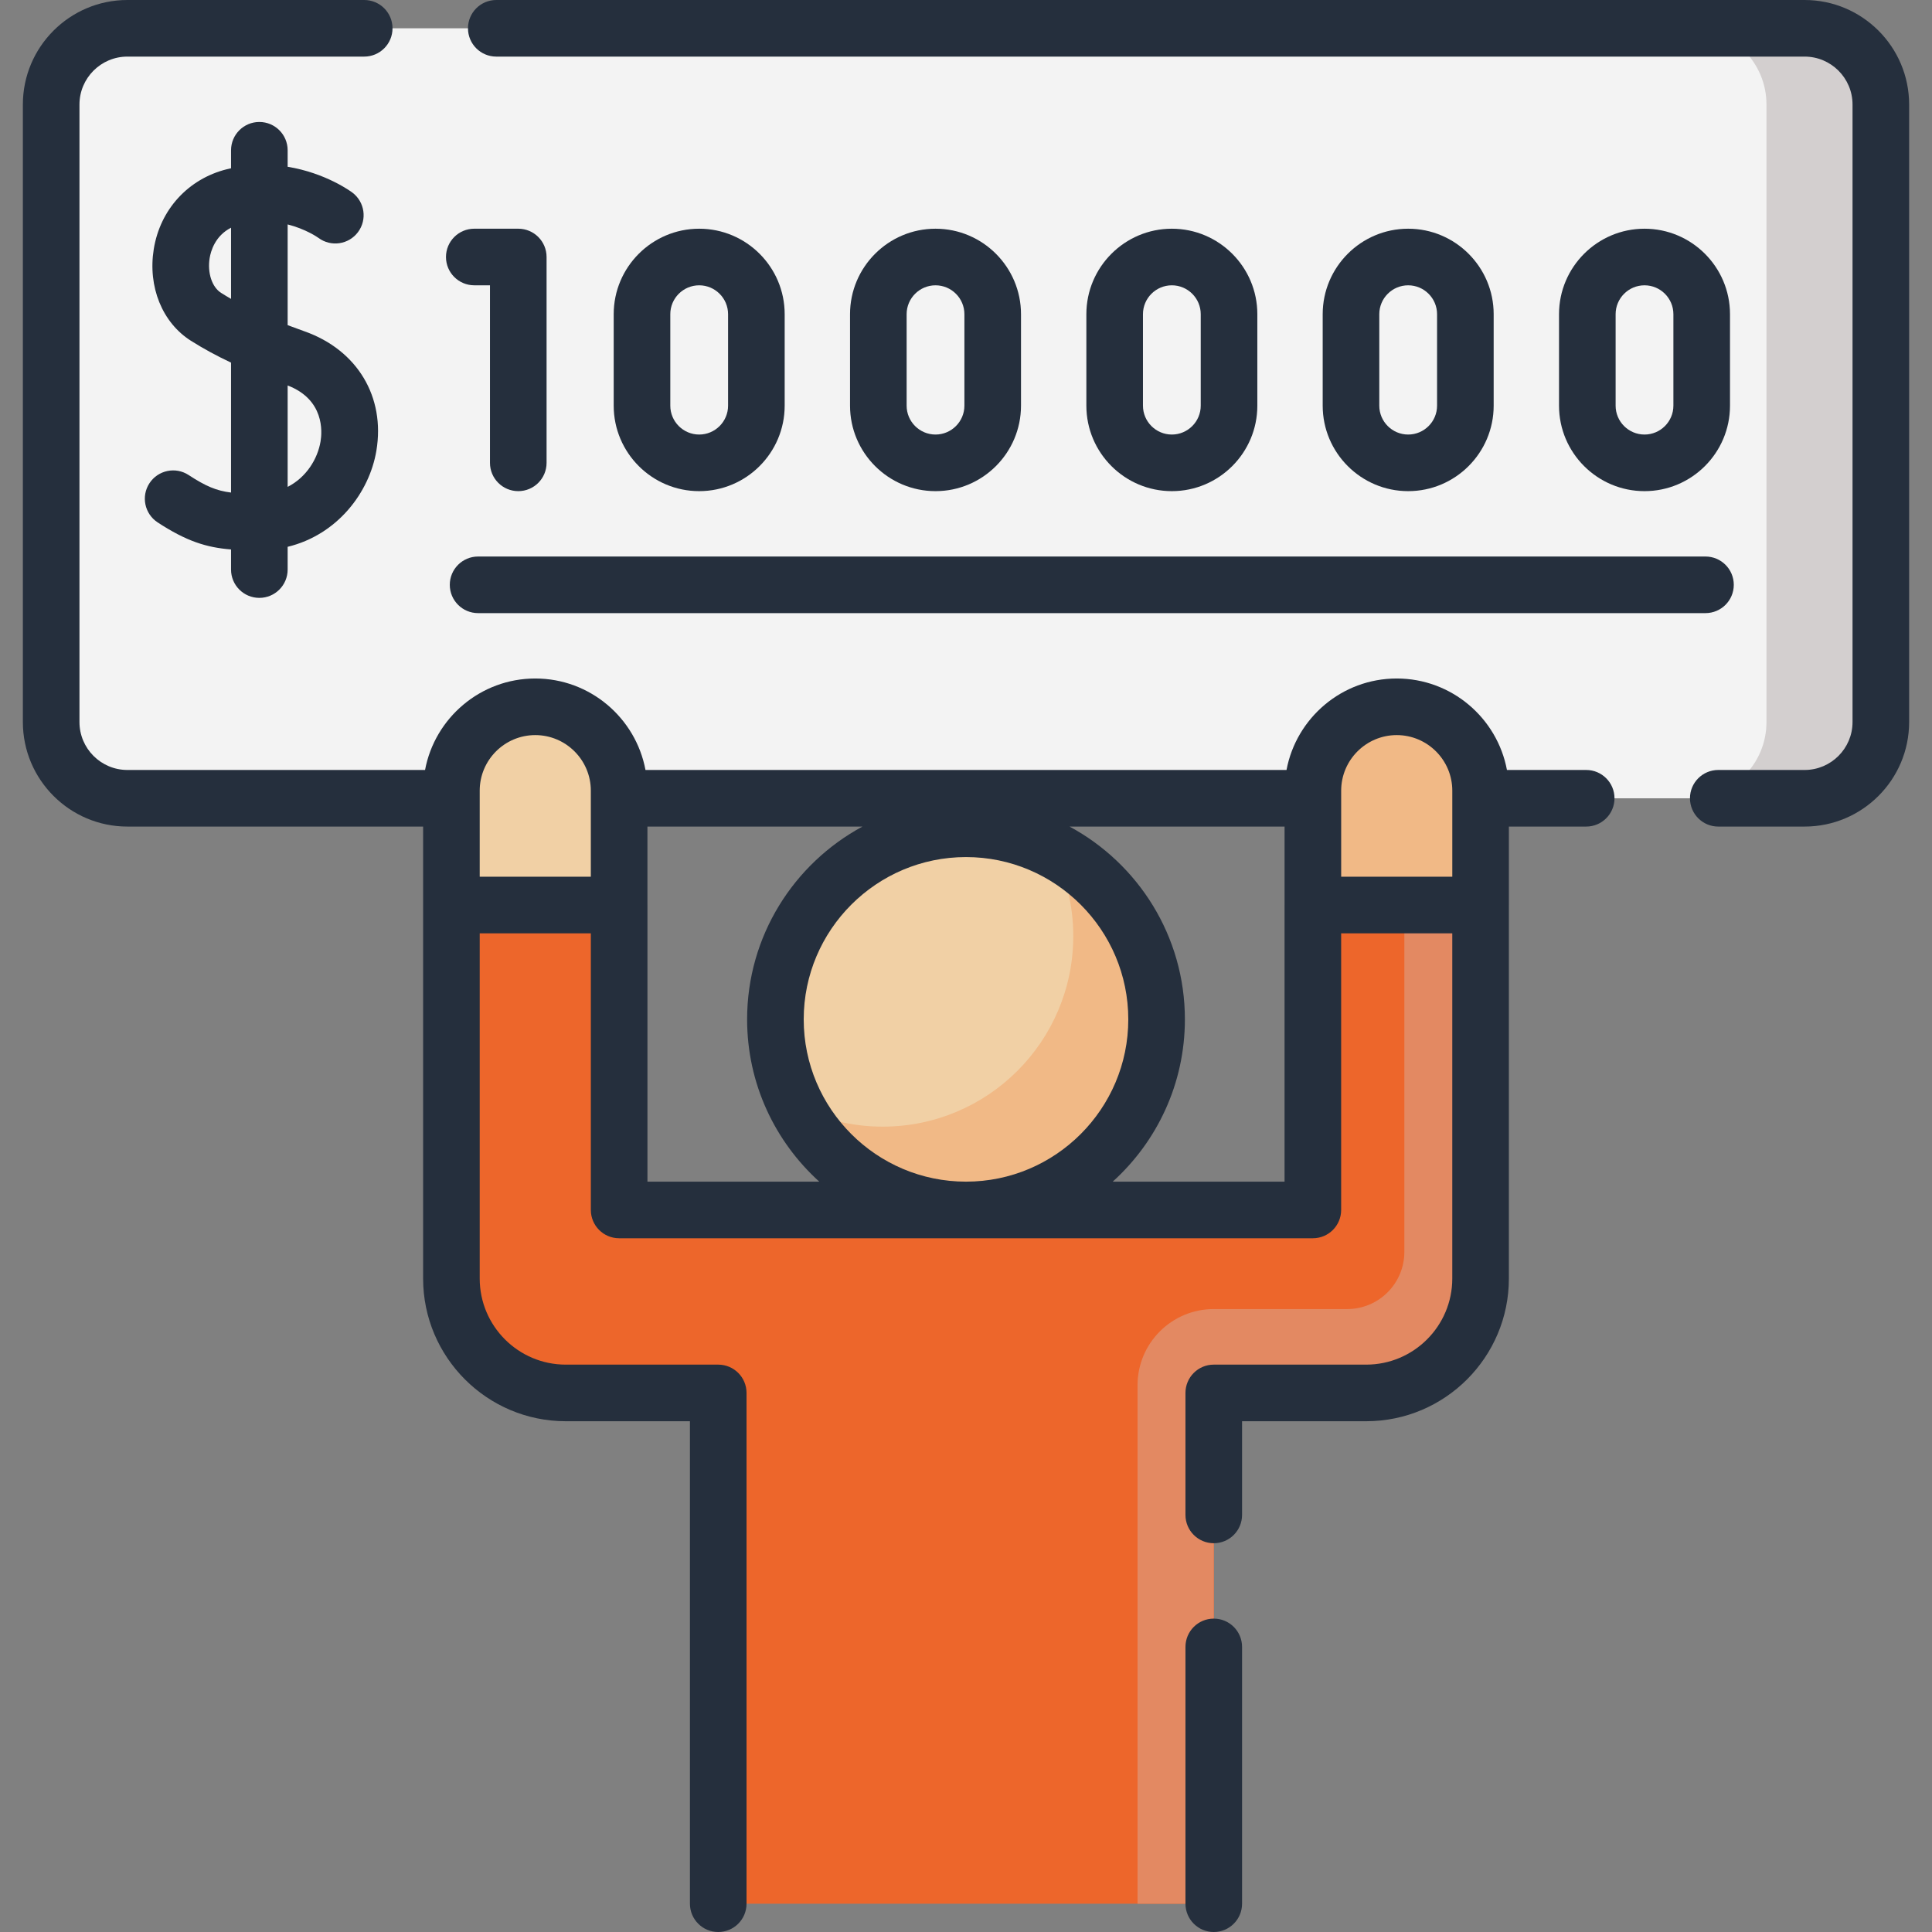
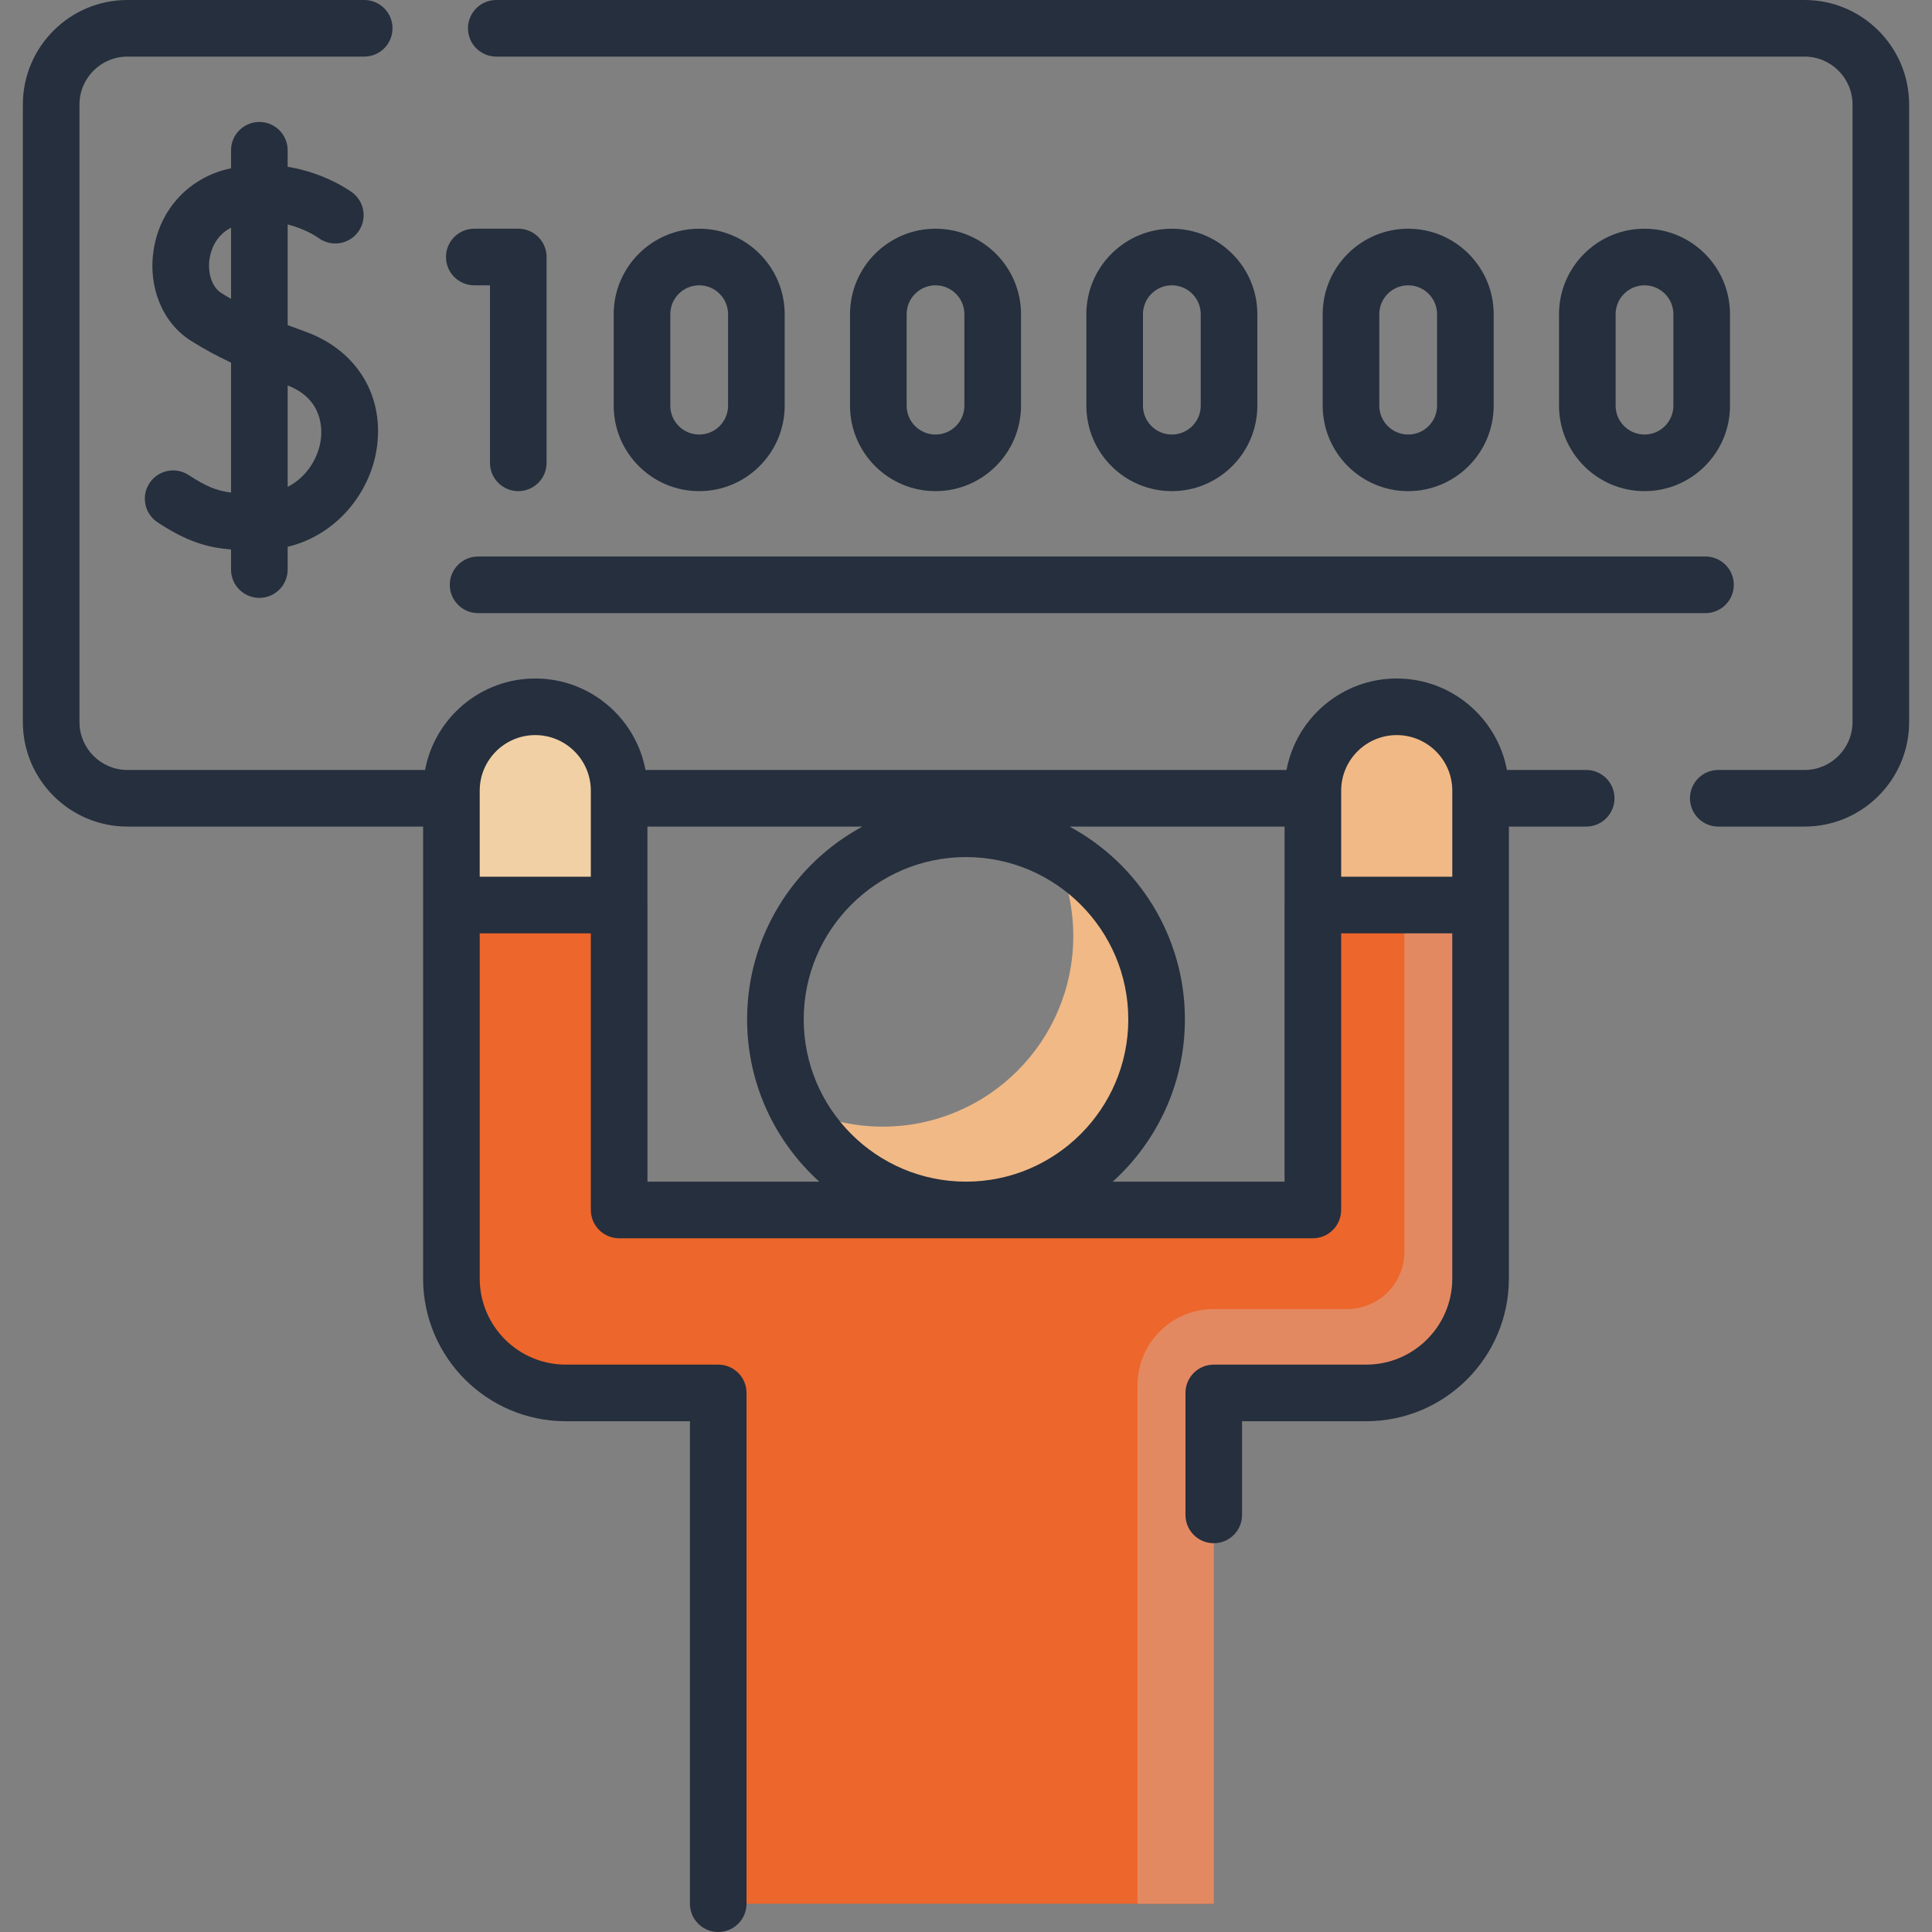
<svg xmlns="http://www.w3.org/2000/svg" version="1.1" width="512" height="512" x="0" y="0" viewBox="0 0 512 512" style="enable-background:new 0 0 512 512" xml:space="preserve" class="">
  <rect x="0" y="0" width="512" height="512" fill="#808080" stroke="none" />
  <g>
    <g>
      <g>
-         <path d="m478.236 211.553h-444.472c-11.158 0-20.203-9.045-20.203-20.203v-163.647c0-11.158 9.045-20.203 20.203-20.203h444.472c11.158 0 20.203 9.045 20.203 20.203v163.647c0 11.158-9.045 20.203-20.203 20.203z" fill="#f3f3f3" data-original="#ffe07d" style="" class="" />
-       </g>
+         </g>
      <g>
-         <path d="m478.236 7.5h-30.305c11.158 0 20.203 9.045 20.203 20.203v163.647c0 11.158-9.045 20.203-20.203 20.203h30.305c11.158 0 20.203-9.045 20.203-20.203v-163.647c0-11.158-9.045-20.203-20.203-20.203z" fill="#d3cfcf" data-original="#ffd064" style="" class="" />
-       </g>
+         </g>
      <g>
        <path d="m392.372 239.837h-44.447v-30.305c0-12.274 9.95-22.224 22.224-22.224 12.274 0 22.224 9.95 22.224 22.224v30.305z" fill="#f1b986" data-original="#f1b986" style="" class="" />
      </g>
      <g>
        <path d="m119.628 239.837h44.447v-30.305c0-12.274-9.95-22.224-22.224-22.224-12.274 0-22.224 9.95-22.224 22.224v30.305z" fill="#f1d0a5" data-original="#f1d0a5" style="" class="" />
      </g>
      <g>
        <path d="m347.925 239.837v80.813h-183.85v-80.813h-44.447v98.996c0 16.737 13.568 30.305 30.305 30.305h40.407v135.362h131.321v-135.362h40.406c16.737 0 30.305-13.568 30.305-30.305v-98.996z" fill="#ed662b" data-original="#b3e59f" style="" class="" />
      </g>
      <g>
        <path d="m372.169 239.837v91.925c0 8.368-6.784 15.152-15.152 15.152h-35.356c-11.158 0-20.203 9.045-20.203 20.203v137.383h20.203v-135.362h40.406c16.737 0 30.305-13.568 30.305-30.305v-98.996z" fill="#e38962" data-original="#95d6a4" style="" class="" />
      </g>
      <g>
-         <circle cx="256" cy="270.142" fill="#f1d0a5" r="50.508" data-original="#f1d0a5" style="" class="" />
-       </g>
+         </g>
      <g>
-         <path d="m278.923 225.14c3.512 6.881 5.506 14.667 5.506 22.923 0 27.895-22.613 50.508-50.508 50.508-8.256 0-16.042-1.994-22.923-5.506 8.355 16.369 25.363 27.585 45.002 27.585 27.895 0 50.508-22.613 50.508-50.508 0-19.639-11.216-36.647-27.585-45.002z" fill="#f1b986" data-original="#f1b986" style="" class="" />
+         <path d="m278.923 225.14c3.512 6.881 5.506 14.667 5.506 22.923 0 27.895-22.613 50.508-50.508 50.508-8.256 0-16.042-1.994-22.923-5.506 8.355 16.369 25.363 27.585 45.002 27.585 27.895 0 50.508-22.613 50.508-50.508 0-19.639-11.216-36.647-27.585-45.002" fill="#f1b986" data-original="#f1b986" style="" class="" />
      </g>
      <g>
        <path d="m119.199 154.983c0 4.143 3.357 7.5 7.5 7.5h325.272c4.143 0 7.5-3.357 7.5-7.5s-3.357-7.5-7.5-7.5h-325.272c-4.142 0-7.5 3.358-7.5 7.5z" fill="#252f3d" data-original="#000000" style="" class="" />
        <path d="m420.36 204.05h-21.004c-2.581-13.779-14.692-24.241-29.208-24.241s-26.627 10.463-29.208 24.241h-169.88c-2.581-13.779-14.692-24.241-29.208-24.241s-26.627 10.463-29.208 24.241h-78.884c-7.003 0-12.7-5.697-12.7-12.7v-163.65c0-7.003 5.697-12.7 12.7-12.7h62.76c4.143 0 7.5-3.357 7.5-7.5s-3.358-7.5-7.5-7.5h-62.76c-15.275 0-27.7 12.426-27.7 27.7v163.65c0 15.273 12.426 27.7 27.7 27.7h78.368v20.787c0 .013.002.026.002.039v98.955c0 20.849 16.957 37.81 37.8 37.81h32.91v127.859c0 4.143 3.357 7.5 7.5 7.5s7.5-3.357 7.5-7.5v-135.36c0-4.143-3.357-7.5-7.5-7.5h-40.41c-12.572 0-22.8-10.232-22.8-22.81v-91.49h29.45v73.311c0 4.143 3.357 7.5 7.5 7.5h183.84c4.143 0 7.5-3.357 7.5-7.5v-73.311h29.45v91.49c0 12.577-10.228 22.81-22.8 22.81h-40.41c-4.143 0-7.5 3.357-7.5 7.5v32.33c0 4.143 3.357 7.5 7.5 7.5s7.5-3.357 7.5-7.5v-24.83h32.91c20.843 0 37.8-16.961 37.8-37.81v-98.955c0-.013.002-.025.002-.039v-20.786h20.488c4.143 0 7.5-3.357 7.5-7.5s-3.357-7.5-7.5-7.5zm-164.36 109.1c-23.715 0-43.008-19.293-43.008-43.008s19.293-43.009 43.008-43.009 43.008 19.294 43.008 43.009-19.293 43.008-43.008 43.008zm-128.872-80.81v-22.808c0-8.118 6.605-14.724 14.724-14.724s14.724 6.605 14.724 14.724v22.808zm44.452 80.81v-73.31c0-.033-.004-.064-.005-.097v-20.693h56.984c-18.182 9.805-30.567 29.028-30.567 51.093 0 17.04 7.388 32.385 19.126 43.008h-45.538zm168.84 0h-45.538c11.738-10.622 19.126-25.968 19.126-43.008 0-22.065-12.386-41.288-30.567-51.093h56.984v20.693c0 .032-.005.064-.005.097zm15.005-80.81v-22.808c0-8.118 6.605-14.724 14.724-14.724s14.724 6.605 14.724 14.724v22.808z" fill="#252f3d" data-original="#000000" style="" class="" />
        <path d="m478.24 0h-346.72c-4.143 0-7.5 3.357-7.5 7.5s3.357 7.5 7.5 7.5h346.72c7.003 0 12.7 5.697 12.7 12.7v163.65c0 7.003-5.697 12.7-12.7 12.7h-22.88c-4.143 0-7.5 3.357-7.5 7.5s3.357 7.5 7.5 7.5h22.88c15.273 0 27.7-12.426 27.7-27.7v-163.65c0-15.274-12.426-27.7-27.7-27.7z" fill="#252f3d" data-original="#000000" style="" class="" />
        <path d="m68.729 158.443c4.143 0 7.5-3.357 7.5-7.5v-6.031c13.194-3.196 21.657-14.398 23.514-25.446 2.403-14.293-5.065-26.718-19.024-31.651-1.575-.557-3.063-1.104-4.489-1.648v-26.692c4.792 1.218 7.906 3.385 8.183 3.584 3.313 2.446 7.986 1.762 10.458-1.542 2.481-3.315 1.805-8.017-1.512-10.498-.403-.301-7.073-5.185-17.129-6.823v-4.372c0-4.143-3.357-7.5-7.5-7.5s-7.5 3.357-7.5 7.5v4.773c-.372.082-.742.159-1.117.253-10.258 2.565-17.679 10.683-19.366 21.186-1.599 9.952 2.261 19.475 9.833 24.261 3.283 2.075 6.768 3.978 10.65 5.803v34.435c-3.888-.478-6.731-1.698-11.238-4.645-3.465-2.268-8.114-1.295-10.382 2.171s-1.296 8.114 2.171 10.382c7.602 4.973 12.928 6.655 19.449 7.169v5.331c-.001 4.143 3.357 7.5 7.499 7.5zm16.222-41.462c-.777 4.626-3.738 9.504-8.722 12.049v-26.878c9.758 3.747 9.152 12.269 8.722 14.829zm-26.357-39.363c-2.414-1.525-3.663-5.31-3.038-9.202.298-1.855 1.44-5.919 5.674-8.07v18.864c-.896-.518-1.774-1.047-2.636-1.592z" fill="#252f3d" data-original="#000000" style="" class="" />
        <path d="m125.689 75.609h4.159v47.049c0 4.143 3.357 7.5 7.5 7.5s7.5-3.357 7.5-7.5v-54.549c0-4.143-3.357-7.5-7.5-7.5h-11.659c-4.143 0-7.5 3.357-7.5 7.5s3.358 7.5 7.5 7.5z" fill="#252f3d" data-original="#000000" style="" class="" />
        <path d="m207.947 107.503v-24.237c0-12.493-10.163-22.656-22.655-22.656-12.493 0-22.656 10.163-22.656 22.656v24.237c0 12.492 10.163 22.655 22.656 22.655 12.492 0 22.655-10.163 22.655-22.655zm-30.311 0v-24.237c0-4.222 3.435-7.656 7.656-7.656s7.655 3.435 7.655 7.656v24.237c0 4.221-3.435 7.655-7.655 7.655-4.222 0-7.656-3.434-7.656-7.655z" fill="#252f3d" data-original="#000000" style="" class="" />
        <path d="m270.577 107.503v-24.237c0-12.493-10.163-22.656-22.655-22.656s-22.655 10.163-22.655 22.656v24.237c0 12.492 10.163 22.655 22.655 22.655s22.655-10.163 22.655-22.655zm-30.31 0v-24.237c0-4.222 3.435-7.656 7.655-7.656s7.655 3.435 7.655 7.656v24.237c0 4.221-3.435 7.655-7.655 7.655s-7.655-3.434-7.655-7.655z" fill="#252f3d" data-original="#000000" style="" class="" />
        <path d="m333.208 107.503v-24.237c0-12.493-10.163-22.656-22.656-22.656-12.492 0-22.655 10.163-22.655 22.656v24.237c0 12.492 10.163 22.655 22.655 22.655 12.493 0 22.656-10.163 22.656-22.655zm-30.312 0v-24.237c0-4.222 3.435-7.656 7.655-7.656 4.222 0 7.656 3.435 7.656 7.656v24.237c0 4.221-3.435 7.655-7.656 7.655-4.22 0-7.655-3.434-7.655-7.655z" fill="#252f3d" data-original="#000000" style="" class="" />
        <path d="m395.838 107.503v-24.237c0-12.493-10.163-22.656-22.656-22.656-12.492 0-22.655 10.163-22.655 22.656v24.237c0 12.492 10.163 22.655 22.655 22.655 12.493 0 22.656-10.163 22.656-22.655zm-30.312 0v-24.237c0-4.222 3.435-7.656 7.655-7.656 4.222 0 7.656 3.435 7.656 7.656v24.237c0 4.221-3.435 7.655-7.656 7.655-4.22 0-7.655-3.434-7.655-7.655z" fill="#252f3d" data-original="#000000" style="" class="" />
        <path d="m458.468 107.503v-24.237c0-12.493-10.163-22.656-22.655-22.656-12.493 0-22.656 10.163-22.656 22.656v24.237c0 12.492 10.163 22.655 22.656 22.655 12.492 0 22.655-10.163 22.655-22.655zm-30.312 0v-24.237c0-4.222 3.435-7.656 7.656-7.656s7.655 3.435 7.655 7.656v24.237c0 4.221-3.435 7.655-7.655 7.655-4.221 0-7.656-3.434-7.656-7.655z" fill="#252f3d" data-original="#000000" style="" class="" />
-         <path d="m321.66 428.95c-4.143 0-7.5 3.357-7.5 7.5v68.05c0 4.143 3.357 7.5 7.5 7.5s7.5-3.357 7.5-7.5v-68.05c0-4.142-3.357-7.5-7.5-7.5z" fill="#252f3d" data-original="#000000" style="" class="" />
      </g>
    </g>
  </g>
</svg>